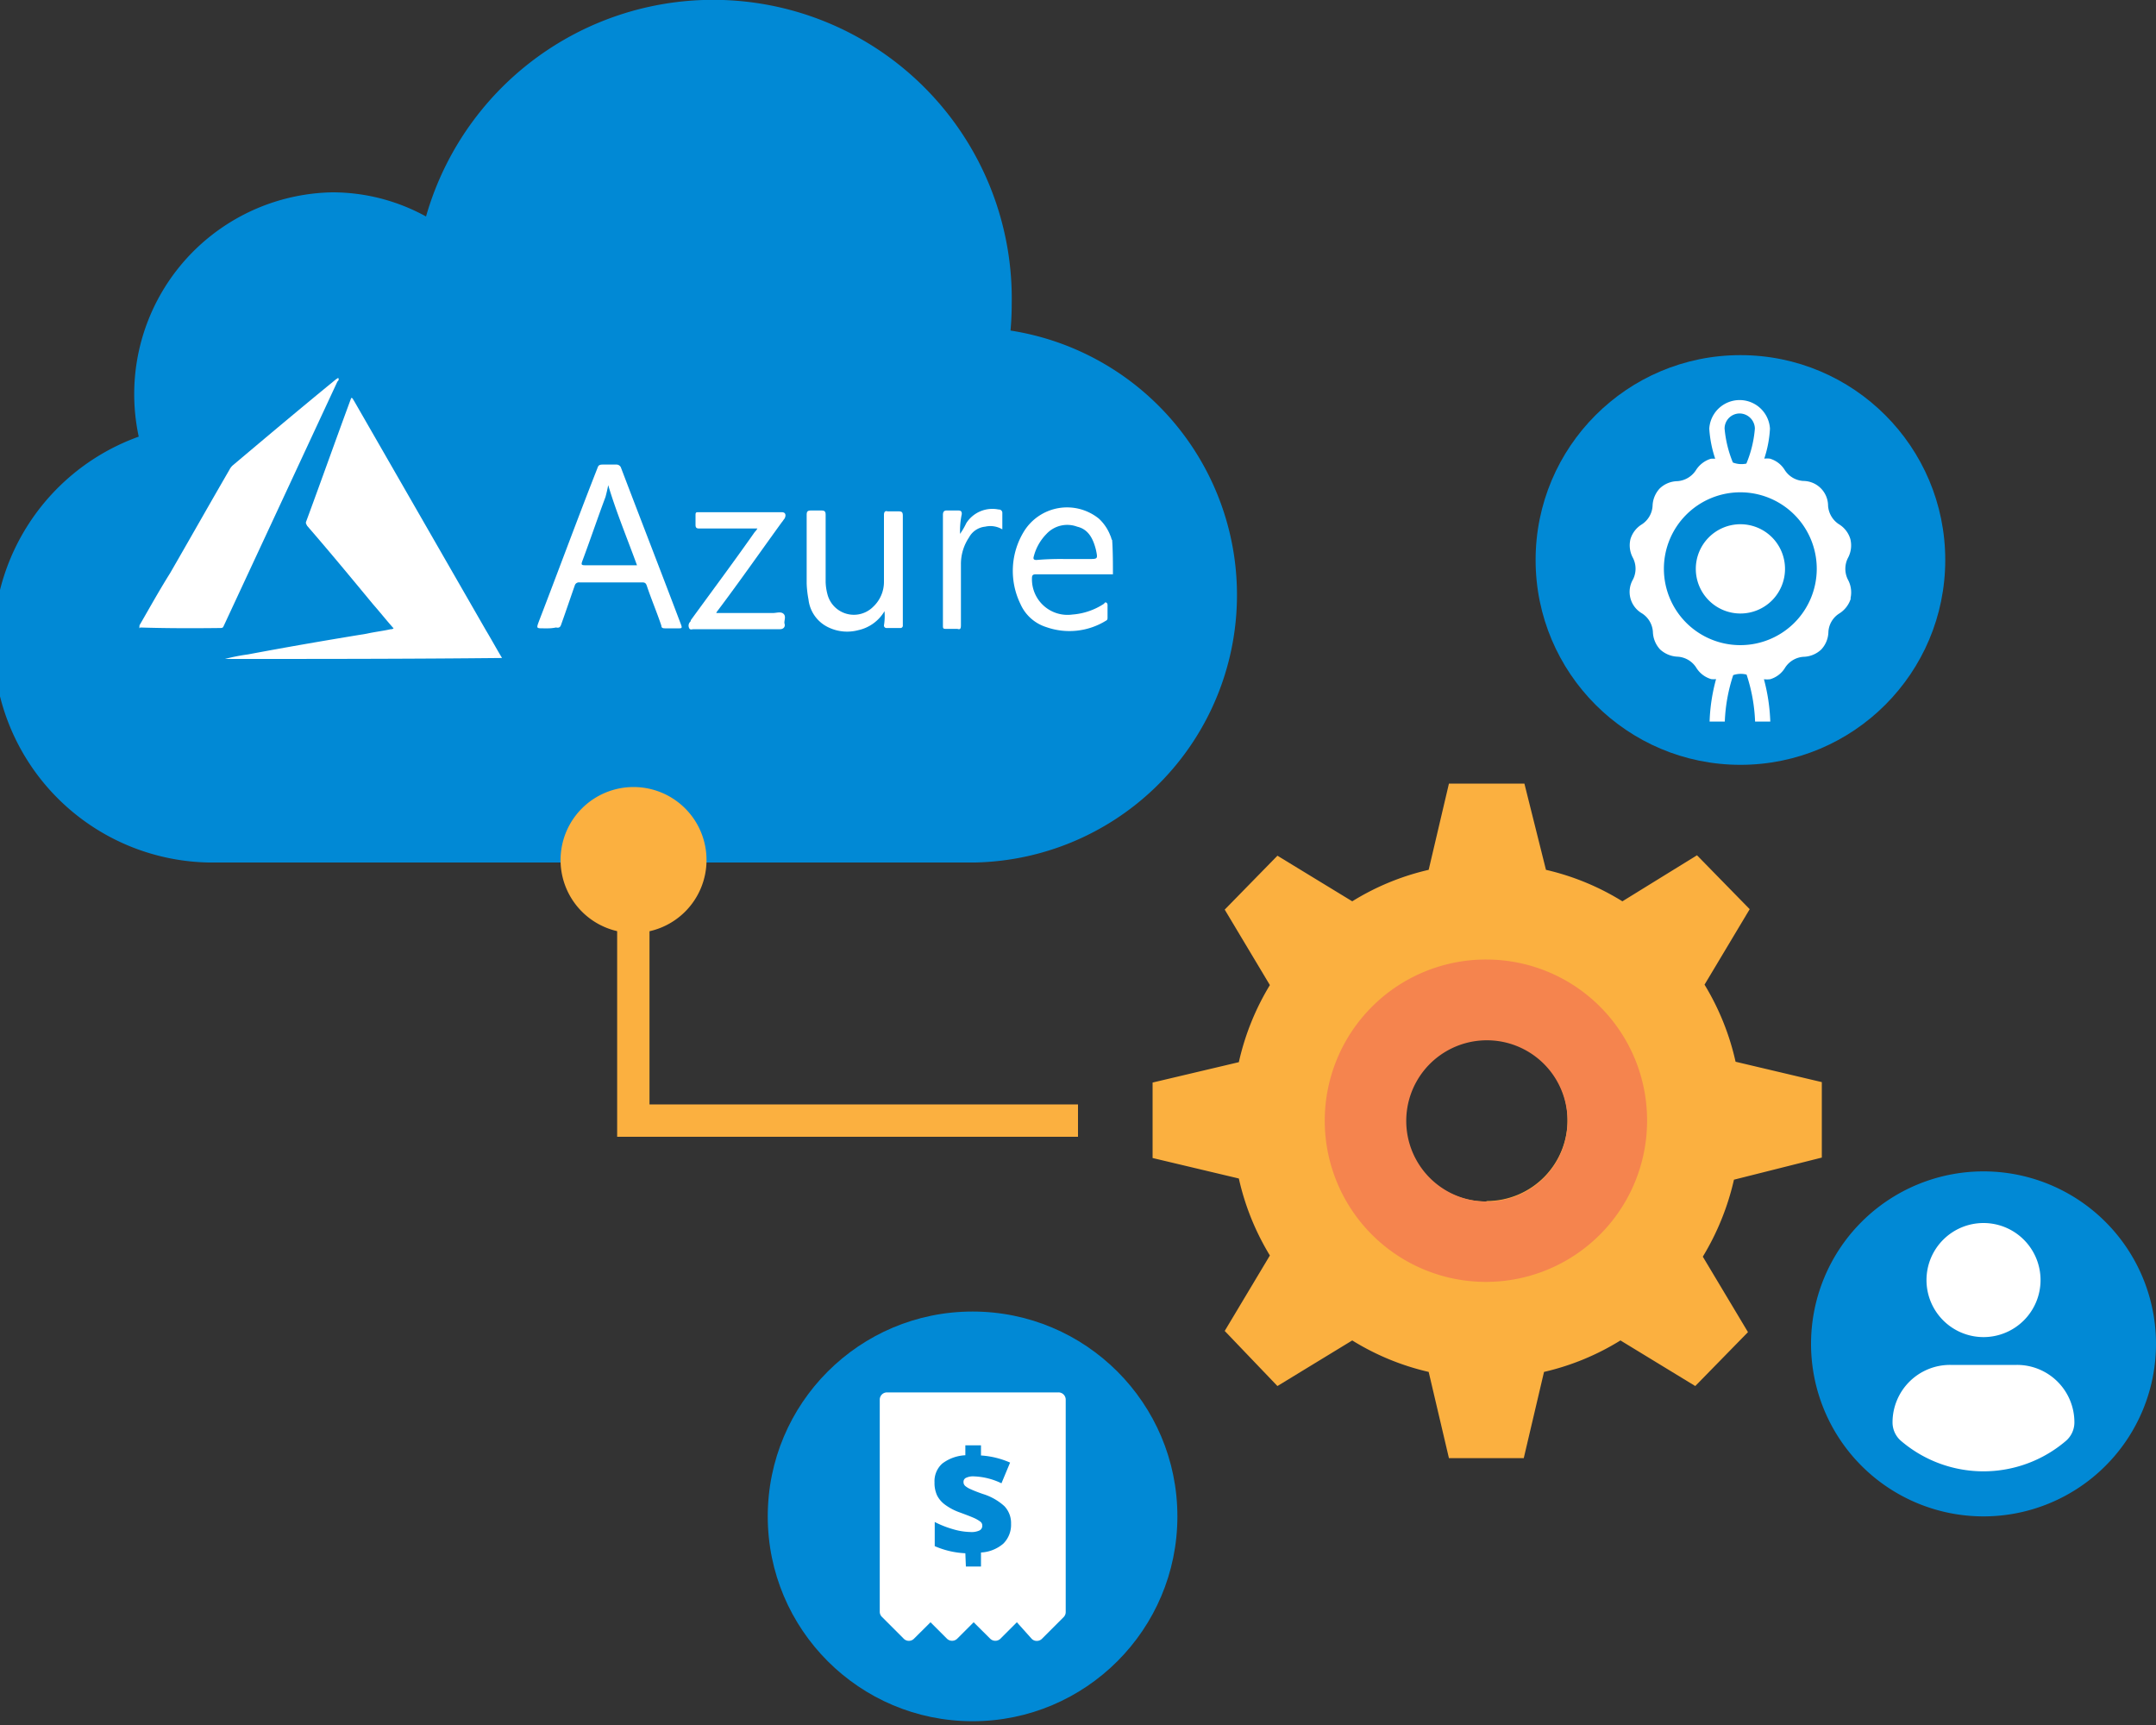
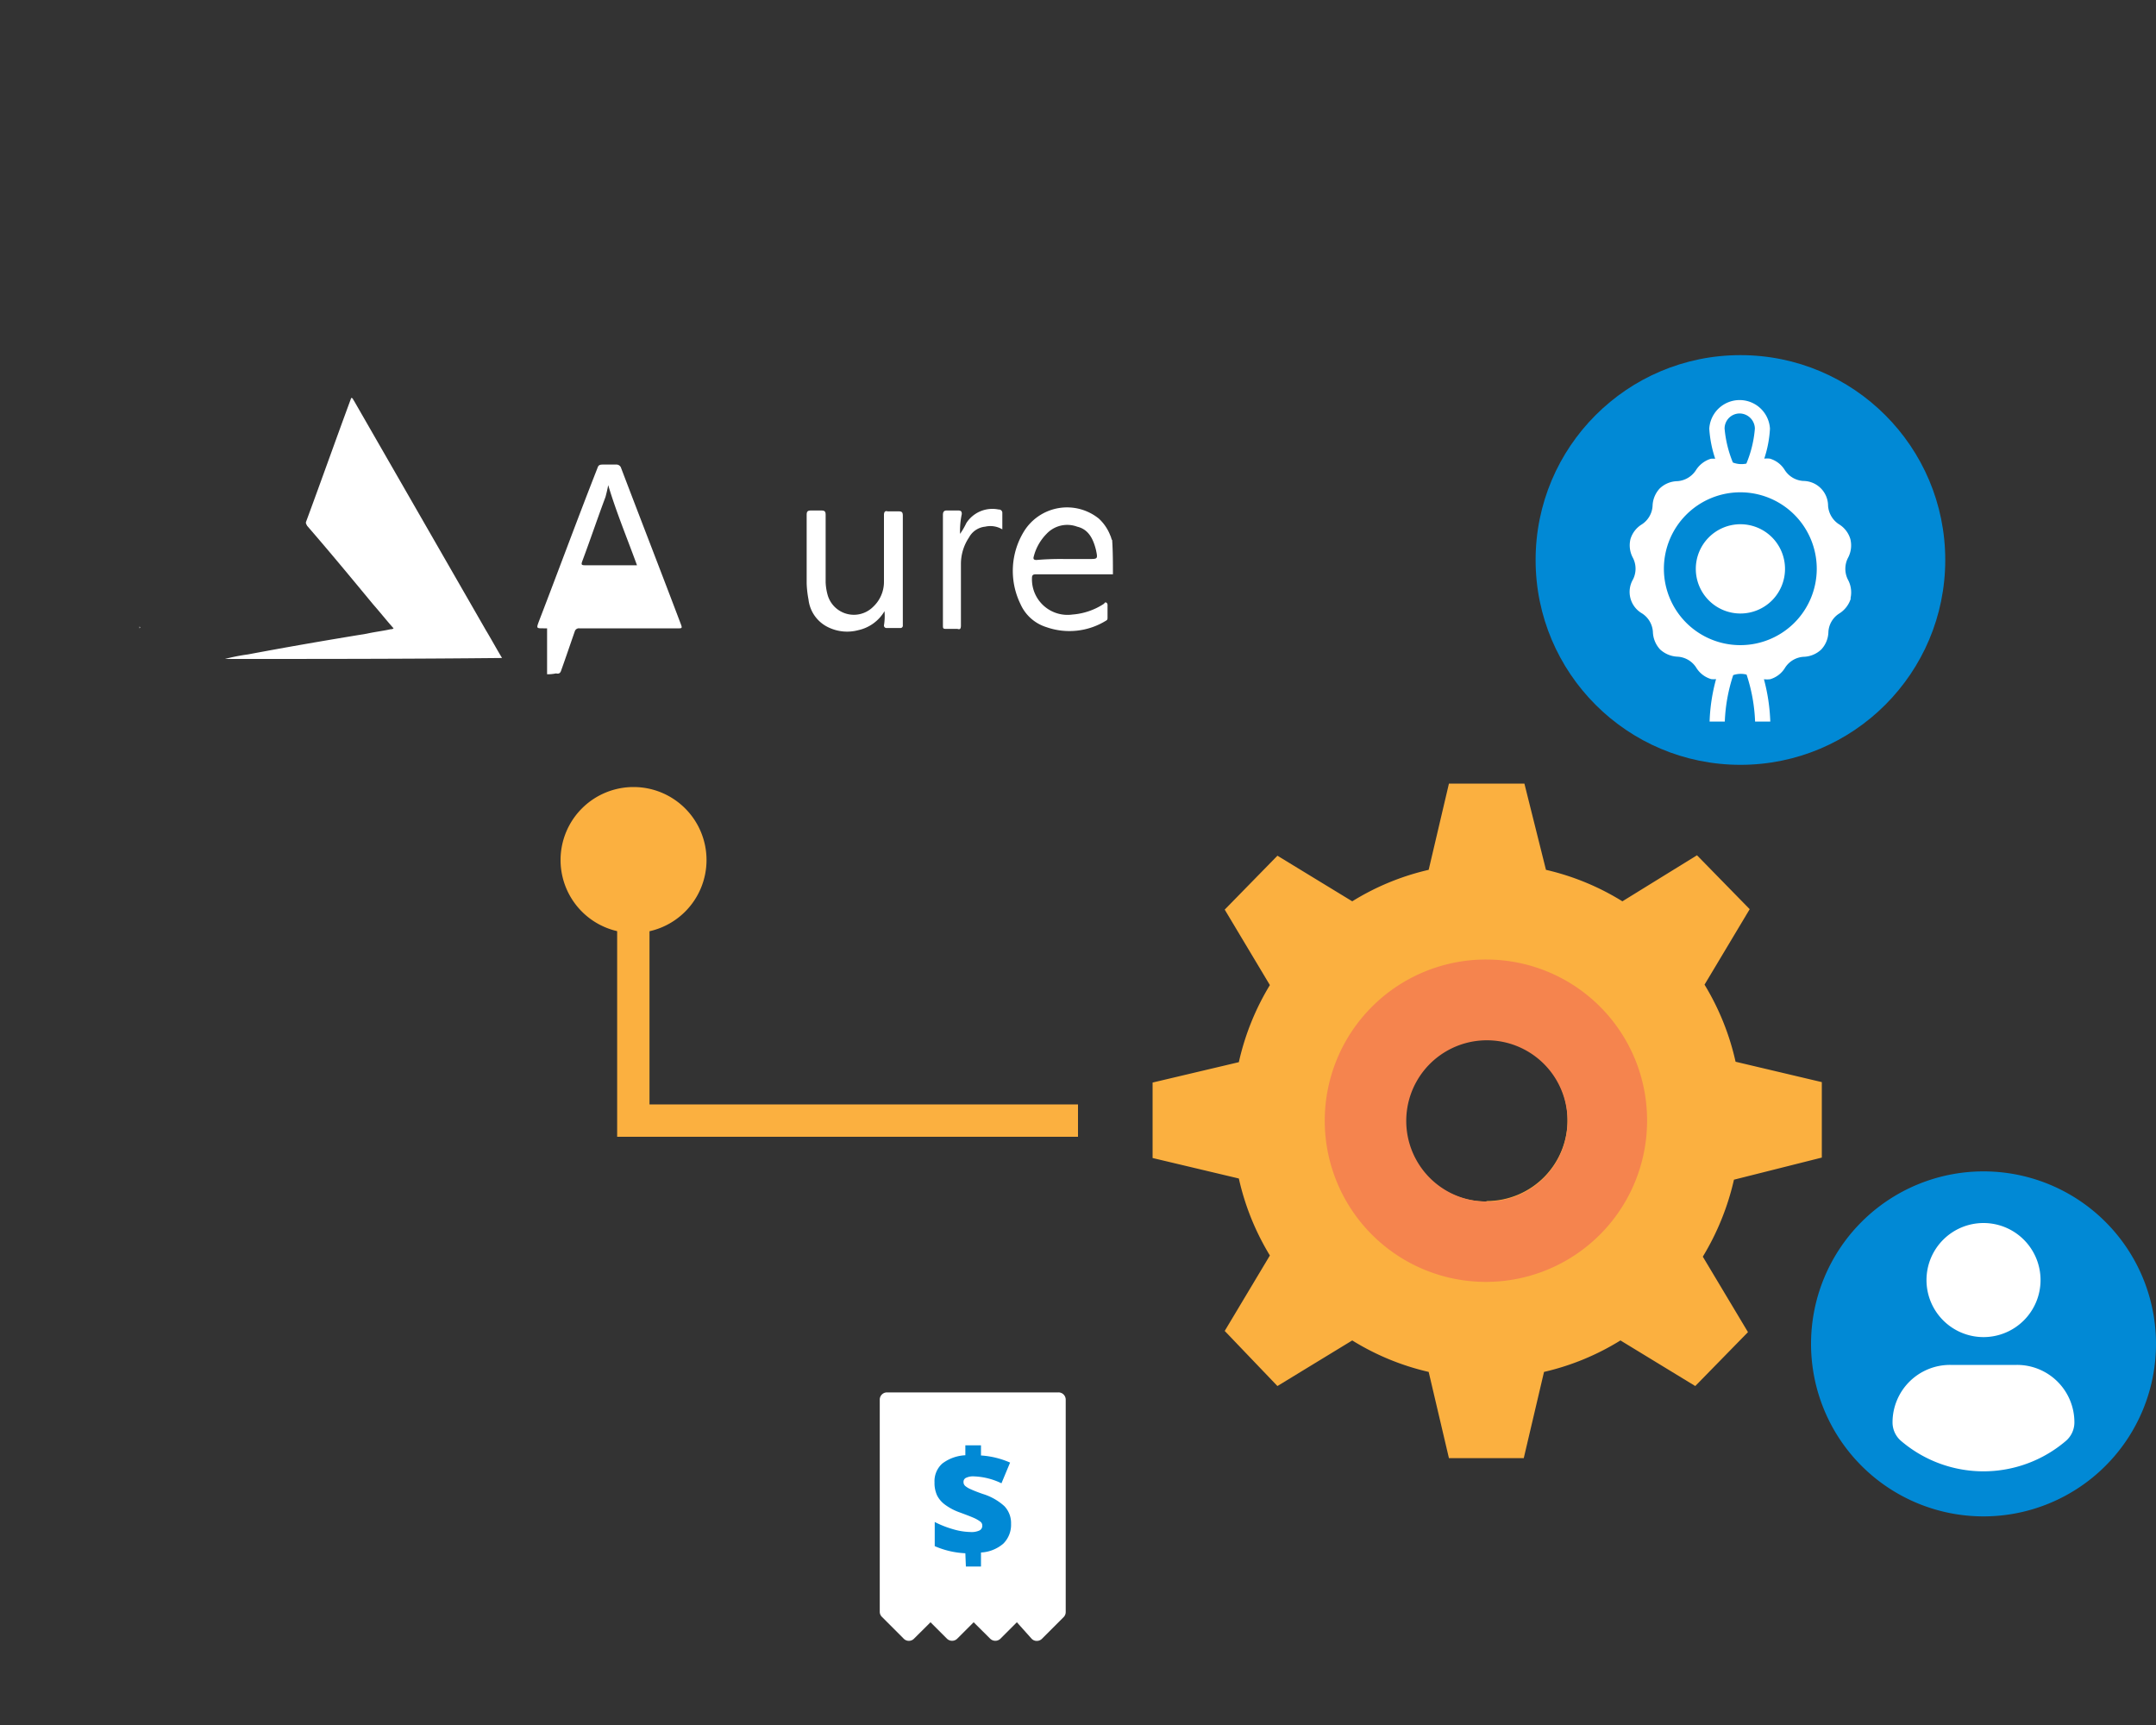
<svg xmlns="http://www.w3.org/2000/svg" id="design" viewBox="0 0 200 160">
  <rect x="0" y="0" width="200" height="160" fill="#333333" stroke="none" />
  <defs>
    <style>.cls-1{fill:#0189d5;}.cls-2{fill:#fff;}.cls-3{fill:#fbb040;}.cls-4{fill:#f5844e;}.cls-5{fill:none;stroke:#fbb040;stroke-miterlimit:10;stroke-width:3px;}</style>
  </defs>
-   <path class="cls-1" d="M93.74,30.66c.07-.79.11-1.6.11-2.42a27.7,27.7,0,0,0-54.33-8.16,18,18,0,0,0-8.71-2.24A18.72,18.72,0,0,0,12.87,40.5,20.35,20.35,0,0,0,19.33,80H90.45a24.82,24.82,0,0,0,3.29-49.34Z" />
  <path class="cls-2" d="M20.87,61.12A17.38,17.38,0,0,1,23,60.7C26.71,60,30.38,59.37,34,58.78c.75-.17,1.5-.25,2.25-.42a.34.34,0,0,0,.26-.08c-.67-.75-1.26-1.5-1.92-2.25-2-2.42-4-4.84-6.1-7.26-.08-.17-.16-.25-.08-.42,1.42-3.84,2.75-7.6,4.17-11.44.17,0,.17.17.25.25L45.07,58.45c.5.83,1,1.75,1.5,2.58C38,61.12,29.46,61.12,20.87,61.12Z" />
  <path class="cls-2" d="M103.24,53.27H96.07c-.25,0-.34.09-.34.34A3.3,3.3,0,0,0,99.49,57a6.15,6.15,0,0,0,2.92-1c.08-.09.08-.17.25-.09a.32.32,0,0,1,.08.25v1.09c0,.17,0,.25-.16.33a6.45,6.45,0,0,1-5.51.59A3.9,3.9,0,0,1,94.65,56,7,7,0,0,1,95,49.27a4.7,4.7,0,0,1,6.93-1.17A4.17,4.17,0,0,1,103,49.68c.09.17.09.34.17.42C103.24,51.19,103.24,52.27,103.24,53.27Zm-4.5-1.42H101c.84,0,.84,0,.67-.83-.25-1-.67-1.92-1.75-2.17a2.63,2.63,0,0,0-2.84.67A4.61,4.61,0,0,0,95.9,51.6c-.08.25,0,.34.25.34A25.68,25.68,0,0,1,98.74,51.85Z" />
  <path class="cls-2" d="M12.94,58.11h0c.08.09.08.09,0,.17h0Z" />
-   <path class="cls-2" d="M12.94,58.2V58c.92-1.59,1.84-3.25,2.84-4.84,1.83-3.17,3.67-6.43,5.51-9.6a1.35,1.35,0,0,1,.33-.42c3.17-2.67,6.34-5.34,9.6-8,.08,0,.08-.08.16-.08.09.17,0,.25-.08.33Q26.05,46.68,20.78,58c-.08.16-.08.25-.33.25C18,58.28,15.44,58.28,12.94,58.2Z" />
-   <path class="cls-2" d="M50.75,58.28h-.34c-.66,0-.66,0-.41-.67,1.83-4.75,3.58-9.51,5.42-14.19.08-.25.17-.33.5-.33h1.25a.45.45,0,0,1,.42.25c1.84,4.84,3.76,9.77,5.59,14.61.09.25.09.33-.16.33H61.68c-.25,0-.33-.08-.33-.25-.42-1.25-.92-2.42-1.34-3.67-.08-.25-.17-.34-.42-.34H53.75a.4.4,0,0,0-.42.25c-.41,1.17-.83,2.42-1.25,3.59-.08.25-.16.42-.5.34a3.58,3.58,0,0,1-.83.08ZM56.42,45c-.08.42-.16.75-.25,1.09-.75,2-1.42,4-2.17,6-.08.25-.08.34.25.34h4.84C58.18,49.93,57.17,47.51,56.42,45Z" />
+   <path class="cls-2" d="M50.75,58.28h-.34c-.66,0-.66,0-.41-.67,1.83-4.75,3.58-9.51,5.42-14.19.08-.25.17-.33.5-.33h1.25a.45.45,0,0,1,.42.25c1.84,4.84,3.76,9.77,5.59,14.61.09.25.09.33-.16.33H61.68H53.75a.4.4,0,0,0-.42.25c-.41,1.17-.83,2.42-1.25,3.59-.08.25-.16.42-.5.34a3.58,3.58,0,0,1-.83.08ZM56.42,45c-.08.42-.16.75-.25,1.09-.75,2-1.42,4-2.17,6-.08.25-.08.34.25.34h4.84C58.18,49.93,57.17,47.51,56.42,45Z" />
  <path class="cls-2" d="M82.05,56.69a3.75,3.75,0,0,1-2.43,1.76,4,4,0,0,1-2.75-.25A3.26,3.26,0,0,1,75,55.61a9.57,9.57,0,0,1-.17-1.5V47.76c0-.33.09-.41.42-.41h.92c.33,0,.42.08.42.41V54a5,5,0,0,0,.16,1.09A2.53,2.53,0,0,0,81,56.28a3.16,3.16,0,0,0,1-2.34V47.76c0-.25.09-.41.34-.33h1c.33,0,.41.08.41.42V58a.22.22,0,0,1-.25.25H82.21A.23.23,0,0,1,82,58,5.19,5.19,0,0,0,82.05,56.69Z" />
-   <path class="cls-2" d="M66.44,56.86H71.7c.33,0,.75-.17,1,.09s0,.66.08.91-.08.5-.42.5h-8c-.17,0-.33.09-.42-.08A.51.51,0,0,1,64,57.7c.08-.09.08-.09.08-.17,2-2.75,4-5.43,5.93-8.18a1.4,1.4,0,0,0,.25-.33H64.85c-.25,0-.33-.09-.33-.34v-.92c0-.25.08-.25.25-.25h7.76c.33,0,.42.25.25.59-.08.08-.17.25-.25.33-2,2.76-3.92,5.51-5.93,8.18A1,1,0,0,0,66.44,56.86Z" />
  <path class="cls-2" d="M89.06,49.52a7,7,0,0,0,.58-1,2.87,2.87,0,0,1,3-1.26.31.31,0,0,1,.34.34v1.5a2.16,2.16,0,0,0-1.59-.25,1.92,1.92,0,0,0-1.5,1,4.42,4.42,0,0,0-.75,2.5V58c0,.33-.08.41-.33.33H87.72c-.25,0-.25-.08-.25-.33V47.76c0-.25.08-.41.33-.41h1.09c.25,0,.33.08.33.33A7.48,7.48,0,0,0,89.06,49.52Z" />
  <path class="cls-2" d="M31.3,35.16Z" />
  <path class="cls-3" d="M169,107.37v-7l-8-1.89a23.65,23.65,0,0,0-2.88-7.15l4.19-7-4.89-5L150.5,83.6a23.4,23.4,0,0,0-7.09-2.92l-2-8h-7l-1.88,8a23.4,23.4,0,0,0-7.09,2.92l-6.94-4.23-4.89,5,4.19,7a23.65,23.65,0,0,0-2.88,7.15l-8,1.89v7l8,1.9a23.59,23.59,0,0,0,2.88,7.14l-4.19,7,4.89,5.11,6.94-4.23a23.4,23.4,0,0,0,7.09,2.92l1.88,8h6.94l1.88-8a23.4,23.4,0,0,0,7.09-2.92l6.94,4.23,4.89-5-4.19-7a24,24,0,0,0,2.89-7.14Zm-31.11,4.07a7.58,7.58,0,1,1,7.52-7.63v0a7.5,7.5,0,0,1-7.41,7.59h-.11Z" />
  <path class="cls-4" d="M137.88,89a14.95,14.95,0,1,0,14.91,15v-.12A14.91,14.91,0,0,0,137.88,89Zm0,22.45a7.48,7.48,0,1,1,.1,0Z" />
  <polyline class="cls-5" points="58.75 79.43 58.75 103.94 100 103.94" />
  <path class="cls-3" d="M52,79.77a6.77,6.77,0,1,1,6.77,6.77A6.77,6.77,0,0,1,52,79.77Z" />
  <circle class="cls-1" cx="161.45" cy="51.94" r="19" />
-   <circle class="cls-1" cx="90.22" cy="140.65" r="19" />
  <path class="cls-1" d="M184,108.65a16,16,0,1,0,16,16A16,16,0,0,0,184,108.65Z" />
  <path class="cls-2" d="M192.43,131.93a2.26,2.26,0,0,1-.79,1.72,11.77,11.77,0,0,1-15.29,0,2.26,2.26,0,0,1-.79-1.72,5.33,5.33,0,0,1,5.36-5.33h6.16A5.32,5.32,0,0,1,192.43,131.93Z" />
  <path class="cls-2" d="M184,113.44a5.29,5.29,0,1,1-5.29,5.29A5.29,5.29,0,0,1,184,113.44Z" />
  <path class="cls-2" d="M164.38,49.84a4.14,4.14,0,1,0,0,5.85,4.15,4.15,0,0,0,0-5.85Z" />
  <path class="cls-2" d="M171.66,55.5a2.47,2.47,0,0,0-.24-1.74,2.22,2.22,0,0,1,0-2,2.45,2.45,0,0,0,.23-1.75,2.41,2.41,0,0,0-1.07-1.39,2.23,2.23,0,0,1-1-1.71,2.31,2.31,0,0,0-2.3-2.3,2.2,2.2,0,0,1-1.71-1,2.41,2.41,0,0,0-1.39-1.07,2.28,2.28,0,0,0-.52,0,10.6,10.6,0,0,0,.53-2.78,2.82,2.82,0,0,0-5.63,0,10.91,10.91,0,0,0,.55,2.79,2.68,2.68,0,0,0-.4,0,2.51,2.51,0,0,0-1.4,1.08,2.23,2.23,0,0,1-1.71,1,2.43,2.43,0,0,0-1.63.67,2.48,2.48,0,0,0-.67,1.63,2.2,2.2,0,0,1-1,1.71A2.41,2.41,0,0,0,151.25,50a2.45,2.45,0,0,0,.23,1.75,2.2,2.2,0,0,1,0,2,2.3,2.3,0,0,0,.85,3.15,2.2,2.2,0,0,1,1,1.71,2.5,2.5,0,0,0,.67,1.63,2.55,2.55,0,0,0,1.63.67,2.2,2.2,0,0,1,1.71,1,2.42,2.42,0,0,0,1.4,1.08,2.22,2.22,0,0,0,.45,0,16.8,16.8,0,0,0-.6,3.94H160a15.65,15.65,0,0,1,.78-4.31,2.19,2.19,0,0,1,1.24-.05,15.7,15.7,0,0,1,.79,4.36h1.41a17.34,17.34,0,0,0-.59-3.93,2.27,2.27,0,0,0,.58,0,2.41,2.41,0,0,0,1.39-1.08,2.2,2.2,0,0,1,1.71-1,2.48,2.48,0,0,0,1.63-.67,2.45,2.45,0,0,0,.67-1.63,2.16,2.16,0,0,1,1-1.71,2.51,2.51,0,0,0,1.08-1.4ZM160.75,42.9a10.75,10.75,0,0,1-.77-3.15,1.4,1.4,0,0,1,1.4-1.4,1.43,1.43,0,0,1,1.41,1.4A10.56,10.56,0,0,1,162,43,2.2,2.2,0,0,1,160.75,42.9Zm-4.31,14.88a7.09,7.09,0,1,1,10,0A7.1,7.1,0,0,1,156.44,57.78Z" />
  <path class="cls-2" d="M98.16,129.15H82.29a.67.67,0,0,0-.68.68v19.66a.67.67,0,0,0,.2.48l2,2a.67.67,0,0,0,1,0l1.51-1.5,1.5,1.5a.68.68,0,0,0,1,0l1.5-1.5,1.51,1.5a.68.68,0,0,0,1,0l1.5-1.5L95.7,152a.65.65,0,0,0,.48.2.67.67,0,0,0,.48-.2l2-2a.67.67,0,0,0,.2-.48V129.83A.67.67,0,0,0,98.16,129.15Z" />
  <path class="cls-1" d="M89.55,144.07a8,8,0,0,1-2.84-.66v-2.24a9.26,9.26,0,0,0,1.7.67,6.09,6.09,0,0,0,1.61.26,1.74,1.74,0,0,0,.83-.14.47.47,0,0,0,.27-.46.44.44,0,0,0-.19-.37,3.07,3.07,0,0,0-.64-.36c-.3-.13-.7-.28-1.21-.47a5.21,5.21,0,0,1-1.38-.71,2.44,2.44,0,0,1-.77-.88,2.76,2.76,0,0,1-.24-1.22,2.19,2.19,0,0,1,.72-1.74,3.83,3.83,0,0,1,2.14-.77v-.92H91V135a8,8,0,0,1,2.7.66l-.8,1.92a6.36,6.36,0,0,0-2.54-.64,1.52,1.52,0,0,0-.76.14.4.4,0,0,0-.22.38.47.47,0,0,0,.16.37,2.08,2.08,0,0,0,.55.32q.39.18,1.08.42a5.26,5.26,0,0,1,2,1.13,2.27,2.27,0,0,1,.62,1.64,2.46,2.46,0,0,1-.72,1.84A3.45,3.45,0,0,1,91,144v1.3h-1.4Z" />
</svg>